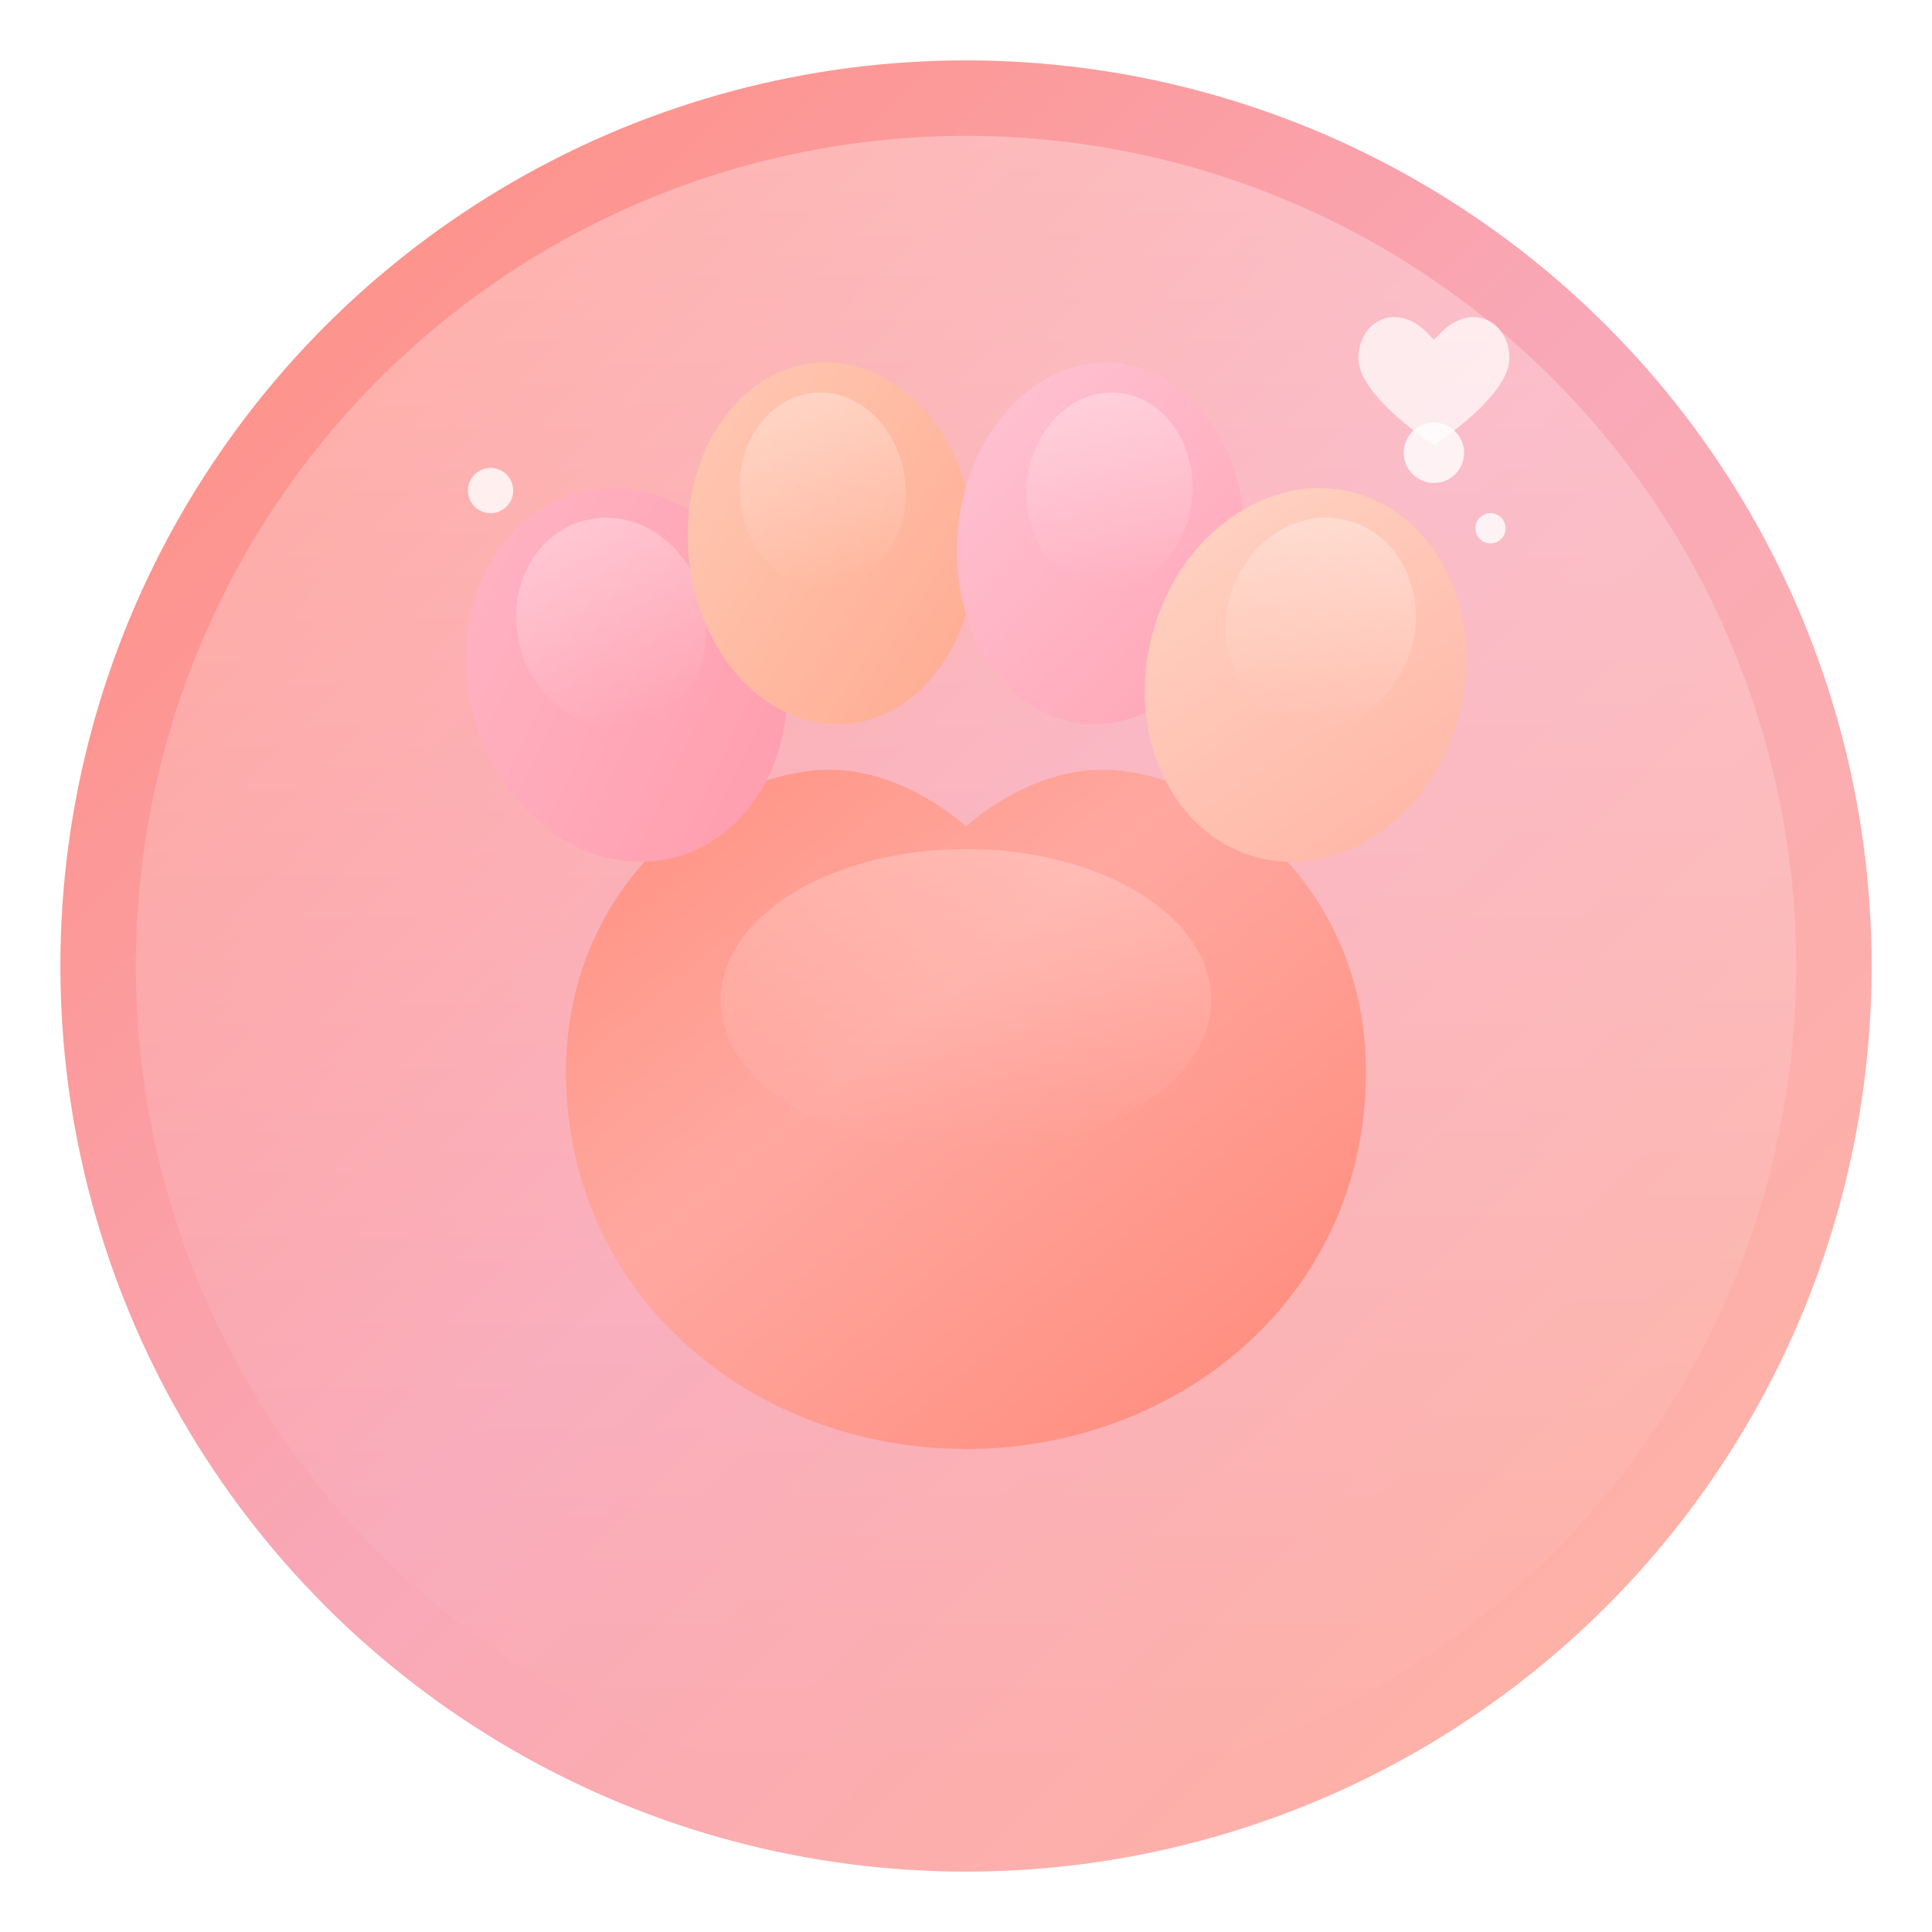
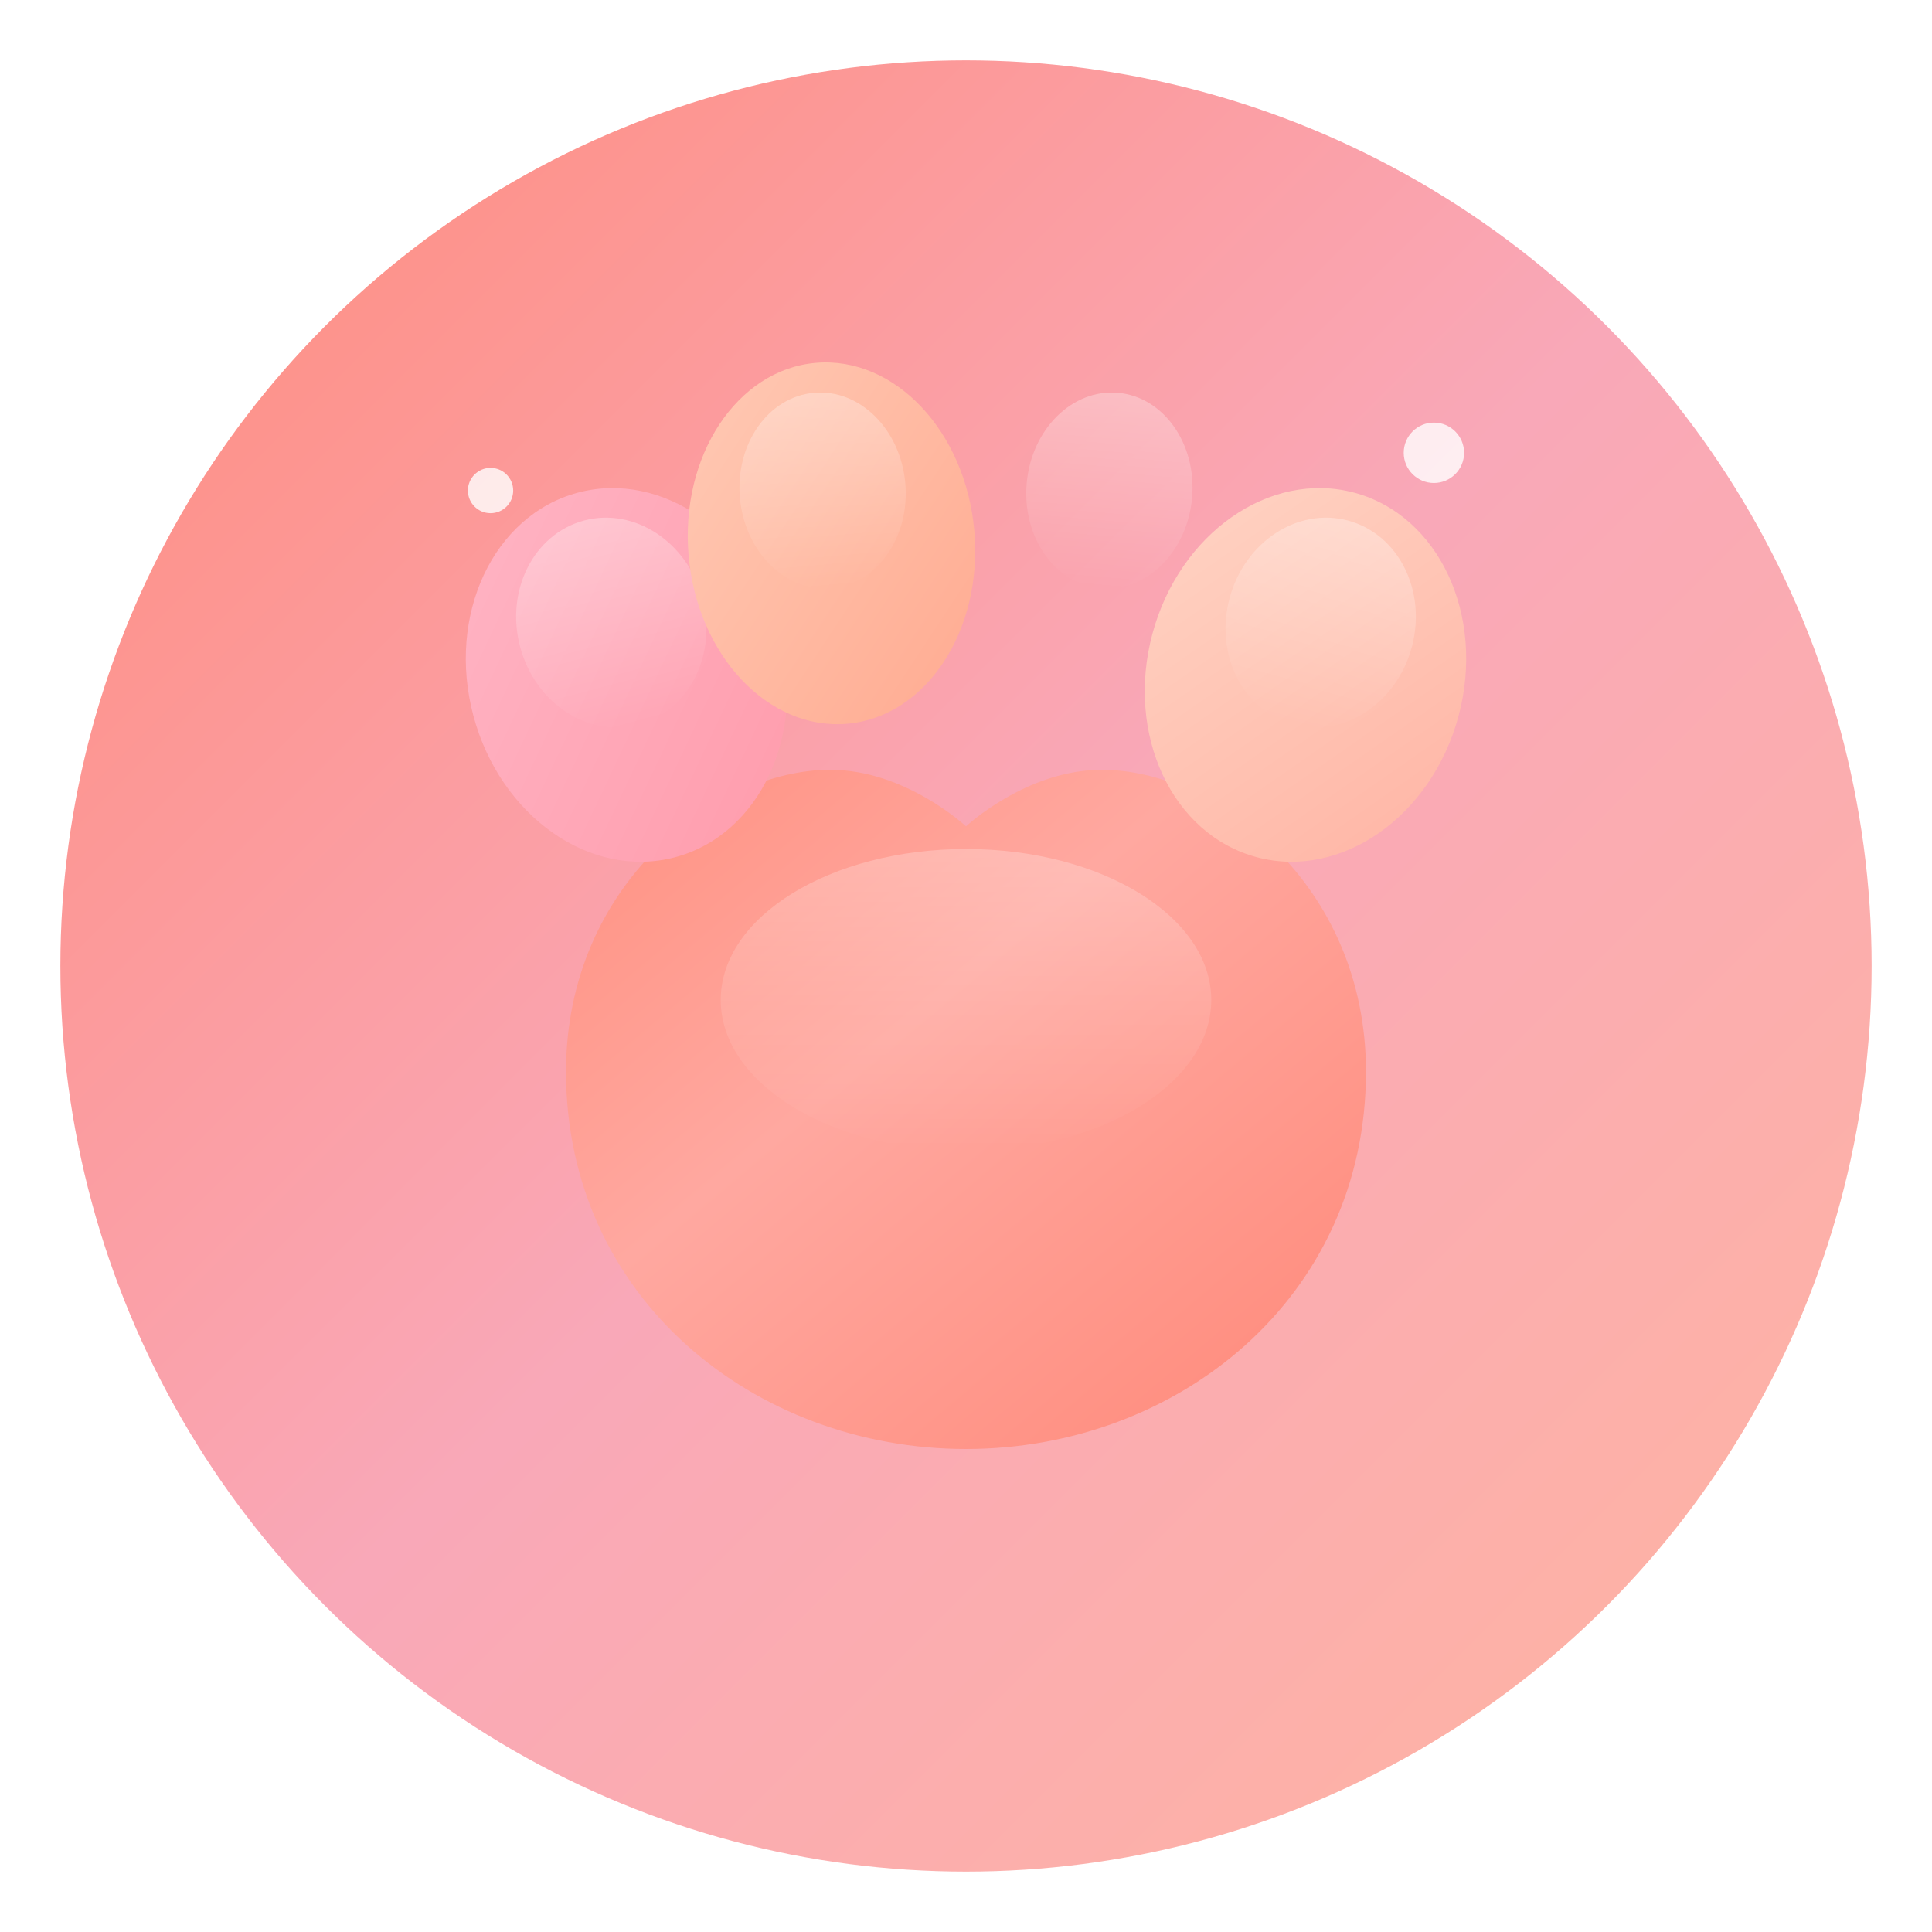
<svg xmlns="http://www.w3.org/2000/svg" viewBox="0 0 512 512">
  <defs>
    <linearGradient id="pawGradient" x1="0%" y1="0%" x2="100%" y2="100%">
      <stop offset="0%" stop-color="#FF8B7B" />
      <stop offset="50%" stop-color="#F9A8B8" />
      <stop offset="100%" stop-color="#FFB5A0" />
    </linearGradient>
    <linearGradient id="highlightGradient" x1="0%" y1="0%" x2="0%" y2="100%">
      <stop offset="0%" stop-color="#FFFFFF" stop-opacity="0.6" />
      <stop offset="100%" stop-color="#FFFFFF" stop-opacity="0" />
    </linearGradient>
    <linearGradient id="shadowGradient" x1="0%" y1="0%" x2="0%" y2="100%">
      <stop offset="0%" stop-color="#E07060" stop-opacity="0" />
      <stop offset="100%" stop-color="#E07060" stop-opacity="0.3" />
    </linearGradient>
    <linearGradient id="bean1" x1="0%" y1="0%" x2="100%" y2="100%">
      <stop offset="0%" stop-color="#FFB5C5" />
      <stop offset="100%" stop-color="#FF9BAB" />
    </linearGradient>
    <linearGradient id="bean2" x1="0%" y1="0%" x2="100%" y2="100%">
      <stop offset="0%" stop-color="#FFCAB5" />
      <stop offset="100%" stop-color="#FFAA90" />
    </linearGradient>
    <linearGradient id="bean3" x1="0%" y1="0%" x2="100%" y2="100%">
      <stop offset="0%" stop-color="#FFC4D4" />
      <stop offset="100%" stop-color="#FFA4B4" />
    </linearGradient>
    <linearGradient id="bean4" x1="0%" y1="0%" x2="100%" y2="100%">
      <stop offset="0%" stop-color="#FFD4C4" />
      <stop offset="100%" stop-color="#FFB4A4" />
    </linearGradient>
    <linearGradient id="mainPad" x1="0%" y1="0%" x2="100%" y2="100%">
      <stop offset="0%" stop-color="#FF9080" />
      <stop offset="40%" stop-color="#FFA8A0" />
      <stop offset="100%" stop-color="#FF8878" />
    </linearGradient>
    <filter id="glow" x="-50%" y="-50%" width="200%" height="200%">
      <feGaussianBlur stdDeviation="8" result="coloredBlur" />
      <feMerge>
        <feMergeNode in="coloredBlur" />
        <feMergeNode in="SourceGraphic" />
      </feMerge>
    </filter>
    <filter id="innerShadow" x="-20%" y="-20%" width="140%" height="140%">
      <feOffset dx="0" dy="4" />
      <feGaussianBlur stdDeviation="4" result="offset-blur" />
      <feComposite operator="out" in="SourceGraphic" in2="offset-blur" result="inverse" />
      <feFlood flood-color="#D06050" flood-opacity="0.25" result="color" />
      <feComposite operator="in" in="color" in2="inverse" result="shadow" />
      <feComposite operator="over" in="shadow" in2="SourceGraphic" />
    </filter>
  </defs>
  <circle cx="256" cy="256" r="240" fill="url(#pawGradient)" filter="url(#glow)" />
-   <circle cx="256" cy="256" r="220" fill="url(#highlightGradient)" opacity="0.5" />
-   <path d="M256 380            C200 380 150 340 150 280            C150 230 190 200 220 200            C240 200 256 215 256 215            C256 215 272 200 292 200            C322 200 362 230 362 280            C362 340 312 380 256 380Z" fill="url(#mainPad)" filter="url(#innerShadow)" />
+   <path d="M256 380            C200 380 150 340 150 280            C150 230 190 200 220 200            C240 200 256 215 256 215            C256 215 272 200 292 200            C322 200 362 230 362 280            C362 340 312 380 256 380" fill="url(#mainPad)" filter="url(#innerShadow)" />
  <ellipse cx="256" cy="265" rx="65" ry="40" fill="url(#highlightGradient)" opacity="0.4" />
  <ellipse cx="165" cy="175" rx="42" ry="50" fill="url(#bean1)" transform="rotate(-15 165 175)" filter="url(#innerShadow)" />
  <ellipse cx="162" cy="165" rx="25" ry="28" fill="url(#highlightGradient)" opacity="0.5" transform="rotate(-15 162 165)" />
  <ellipse cx="220" cy="140" rx="38" ry="48" fill="url(#bean2)" transform="rotate(-5 220 140)" filter="url(#innerShadow)" />
  <ellipse cx="218" cy="130" rx="22" ry="26" fill="url(#highlightGradient)" opacity="0.5" transform="rotate(-5 218 130)" />
-   <ellipse cx="292" cy="140" rx="38" ry="48" fill="url(#bean3)" transform="rotate(5 292 140)" filter="url(#innerShadow)" />
  <ellipse cx="294" cy="130" rx="22" ry="26" fill="url(#highlightGradient)" opacity="0.5" transform="rotate(5 294 130)" />
  <ellipse cx="347" cy="175" rx="42" ry="50" fill="url(#bean4)" transform="rotate(15 347 175)" filter="url(#innerShadow)" />
  <ellipse cx="350" cy="165" rx="25" ry="28" fill="url(#highlightGradient)" opacity="0.5" transform="rotate(15 350 165)" />
  <g fill="#FFFFFF" opacity="0.8">
    <circle cx="380" cy="120" r="8" />
-     <circle cx="395" cy="140" r="4" />
    <circle cx="130" cy="130" r="6" />
  </g>
-   <path d="M400 95            C400 85 390 80 382 88            C382 88 380 90 380 90            C380 90 378 88 378 88            C370 80 360 85 360 95            C360 105 380 118 380 118            C380 118 400 105 400 95Z" fill="#FFFFFF" opacity="0.7" />
</svg>